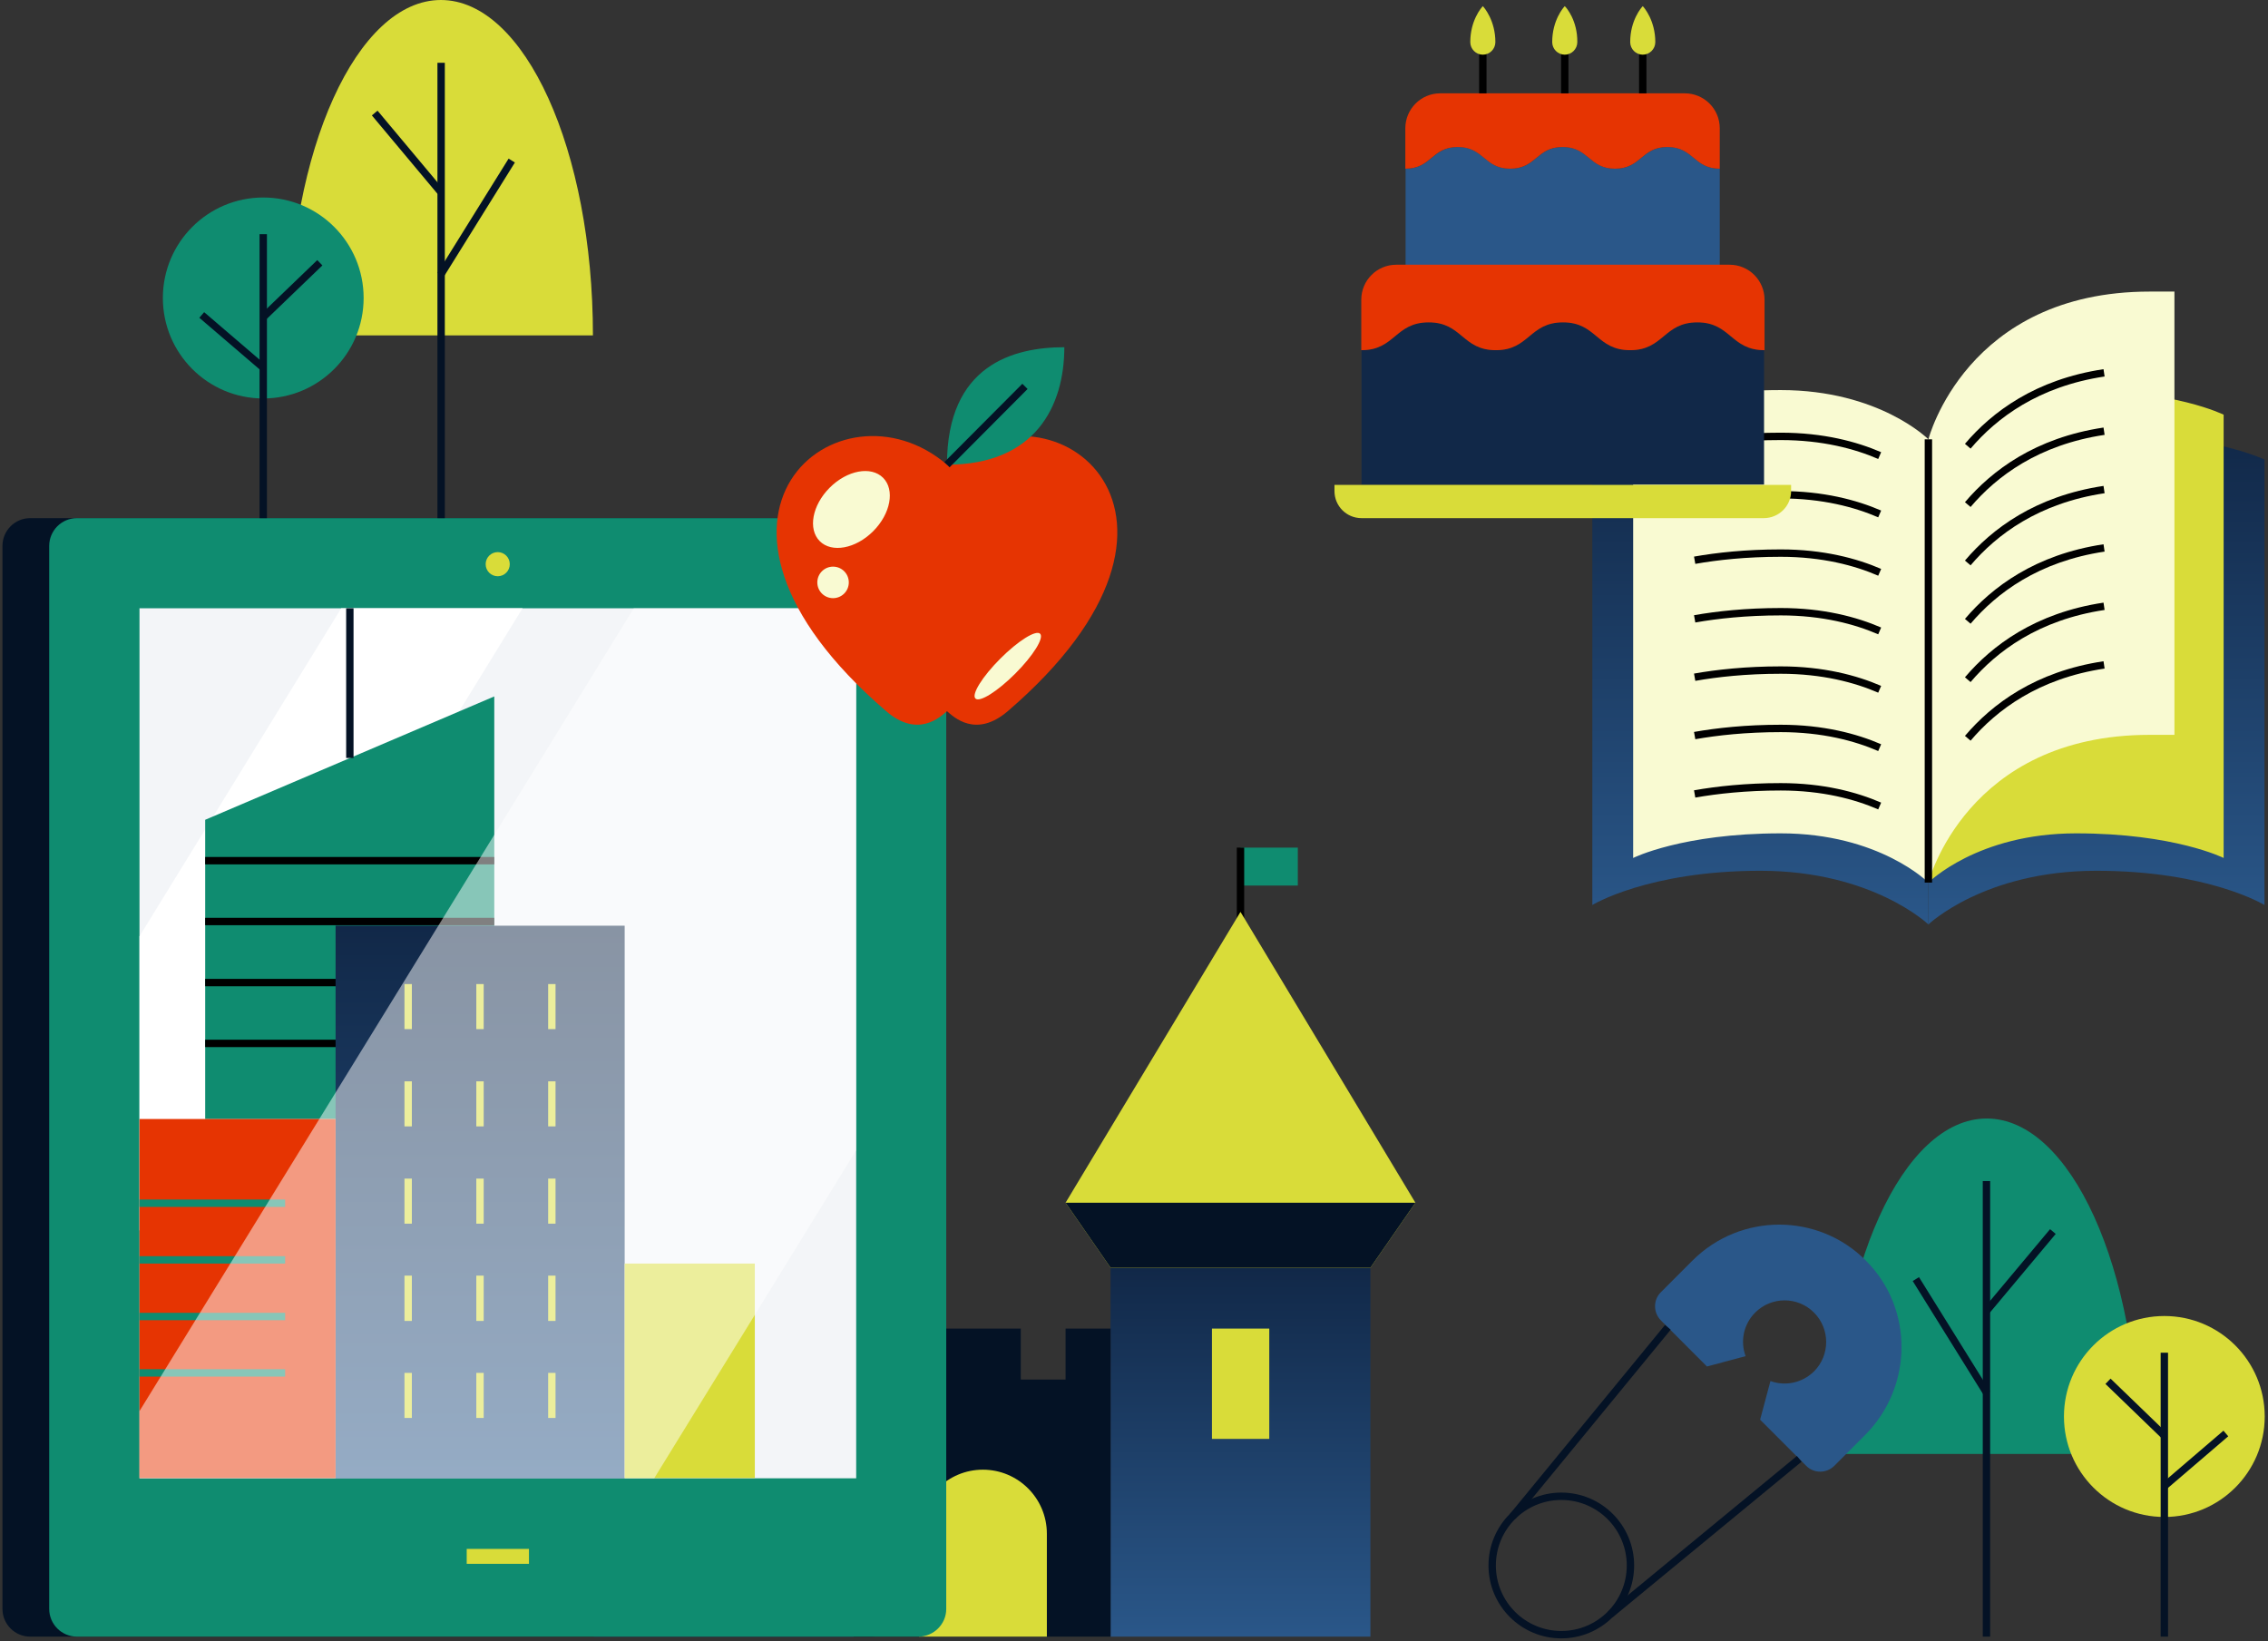
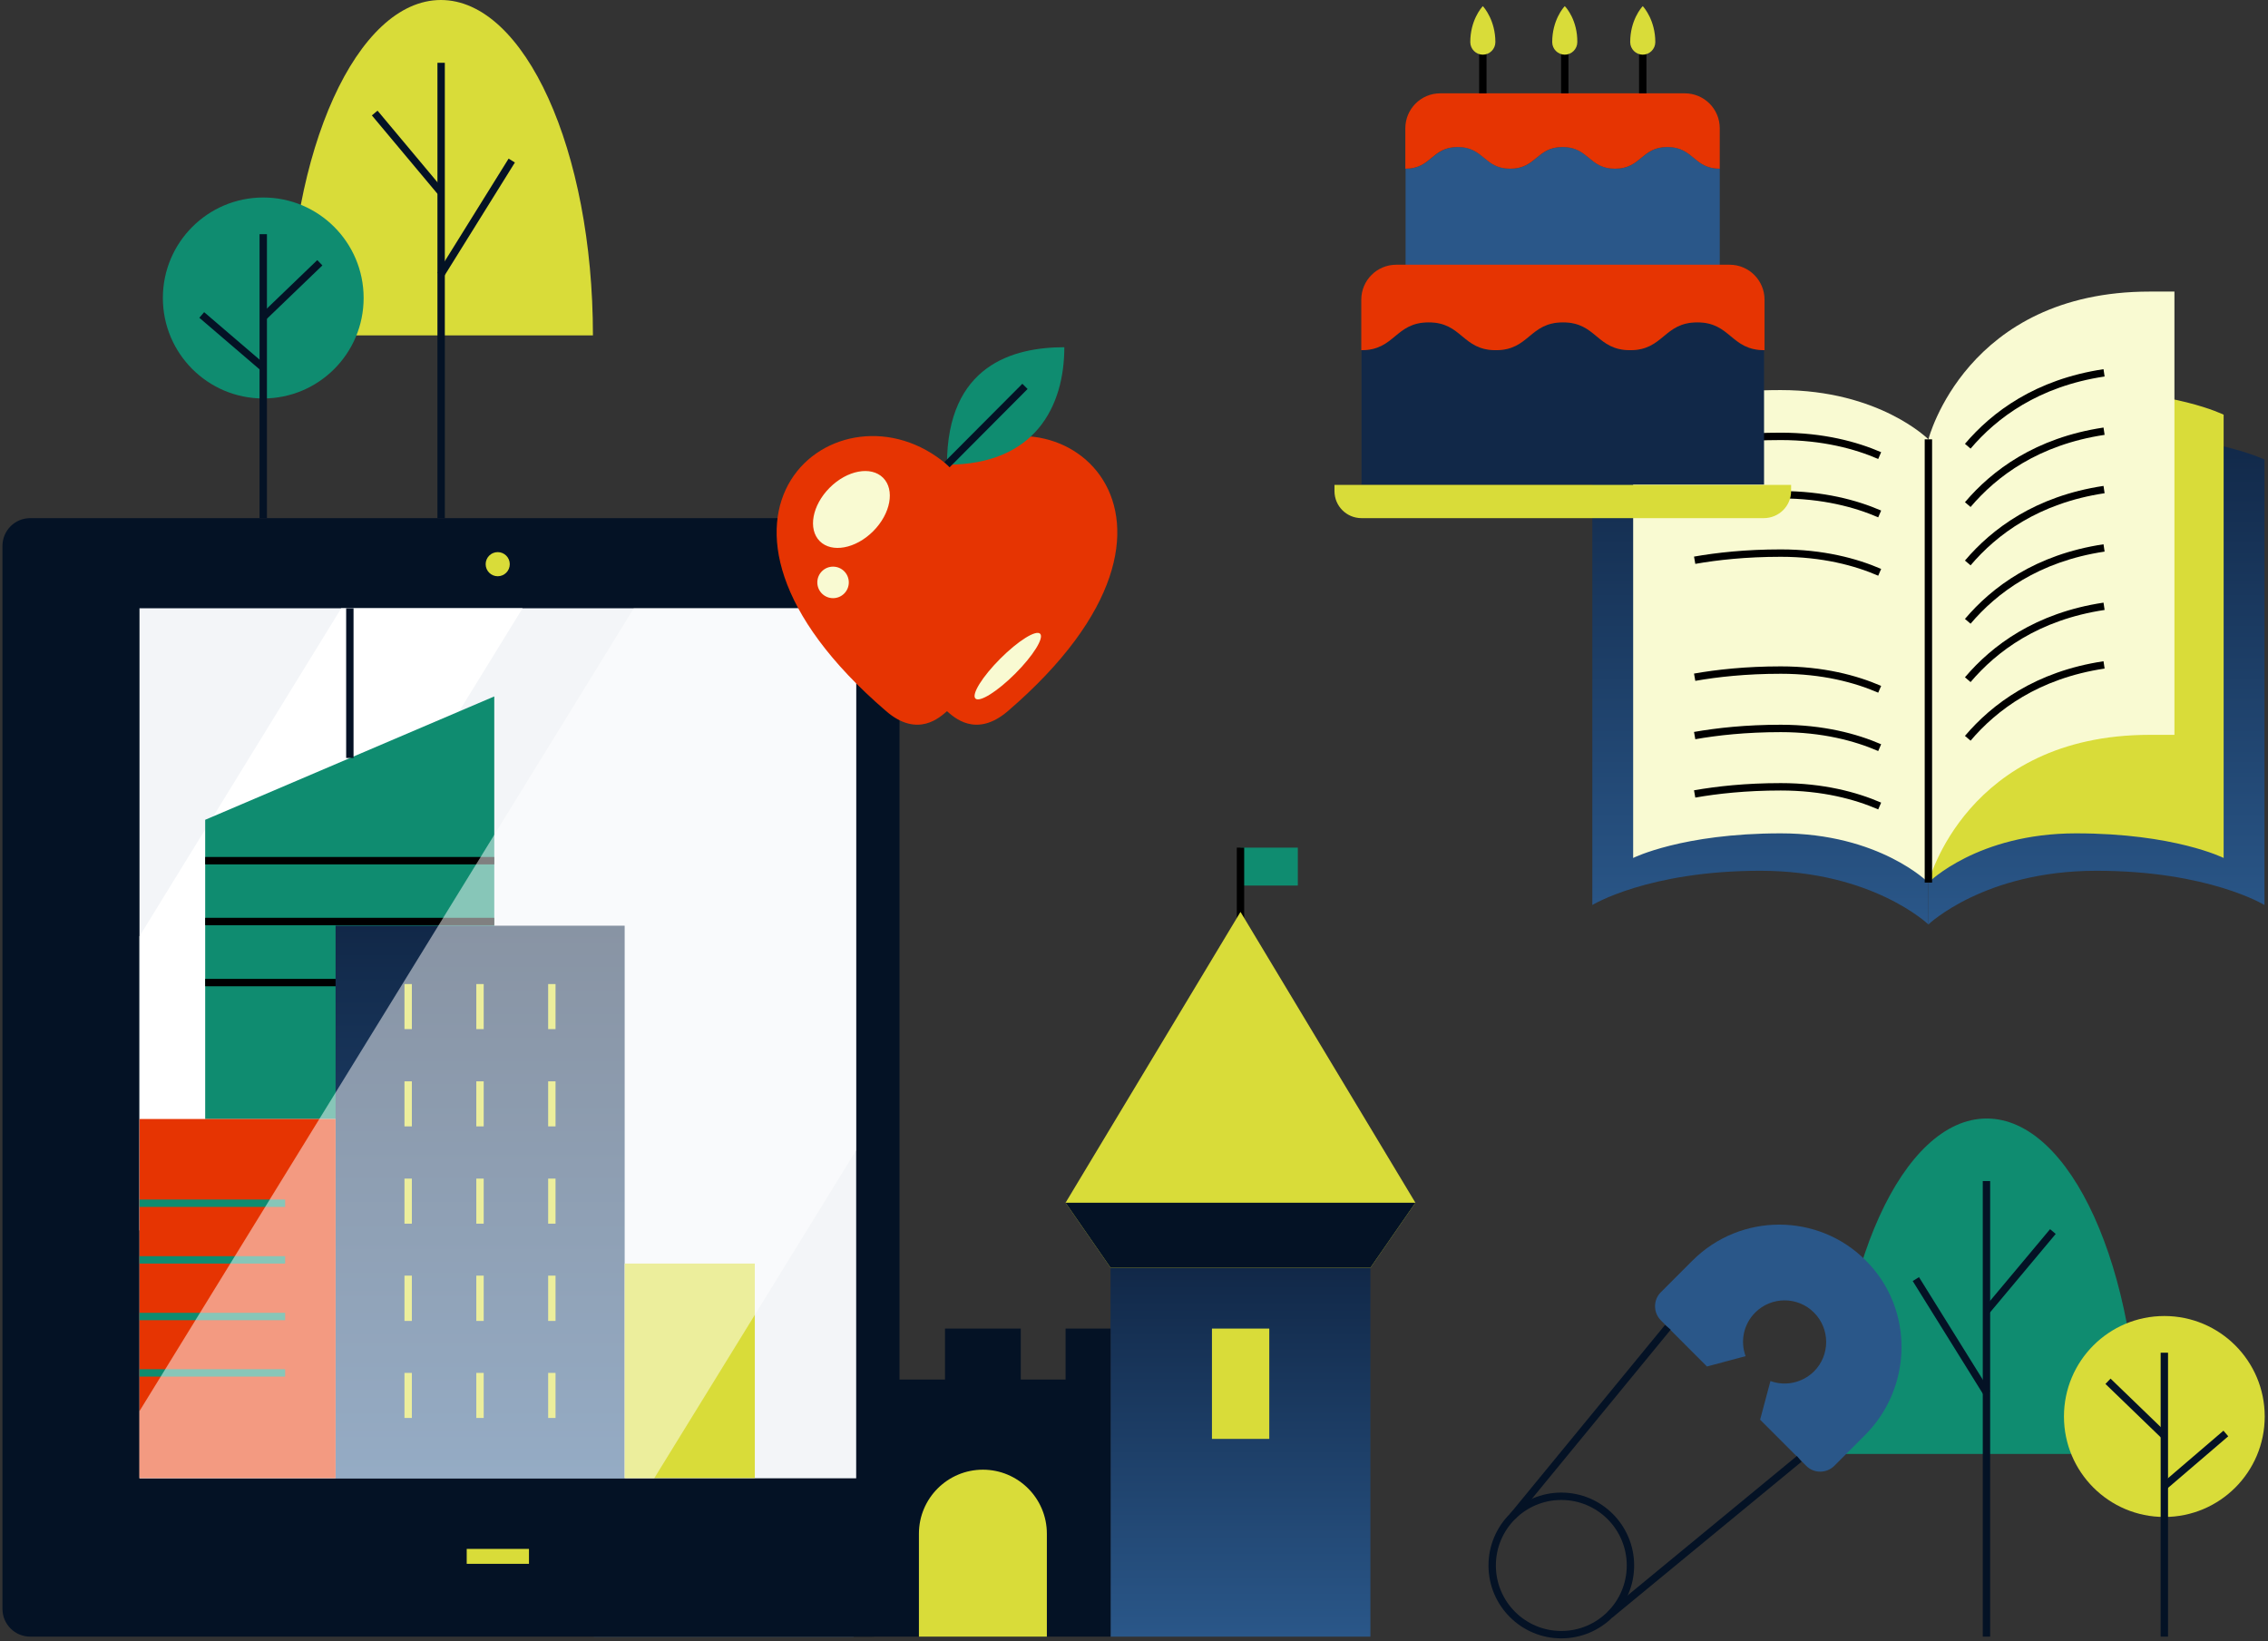
<svg xmlns="http://www.w3.org/2000/svg" width="456" height="330" viewBox="0 0 456 330" fill="none">
  <rect x="0" y="0" width="456" height="330" fill="#333333" stroke="none" />
  <g clip-path="url(#clip0_255_4067)">
    <path d="M421.506 87C444.112 87 455.292 92.398 455.292 92.398V181.973C455.292 181.973 444.063 175.09 421.506 175.09C398.949 175.09 387.72 185.885 387.72 185.885V97.745C387.72 97.745 398.949 87 421.506 87Z" fill="url(#paint0_linear_255_4067)" />
    <path d="M353.934 87C331.328 87 320.148 92.398 320.148 92.398V181.973C320.148 181.973 331.377 175.09 353.934 175.09C376.491 175.09 387.72 185.885 387.72 185.885V97.745C387.72 97.745 376.491 87 353.934 87Z" fill="url(#paint1_linear_255_4067)" />
    <path d="M417.4 78.434C437.236 78.434 447.08 83.386 447.08 83.386V172.515C447.08 172.515 437.236 167.564 417.4 167.564C397.564 167.564 387.72 177.467 387.72 177.467V88.337C387.72 88.337 397.564 78.434 417.4 78.434Z" fill="#D9DC39" />
    <path d="M387.72 177.467C387.72 177.467 395.288 147.757 432.24 147.757C437.583 147.757 437.187 147.757 437.187 147.757V58.627C437.187 58.627 437.583 58.627 432.24 58.627C395.288 58.627 387.72 88.337 387.72 88.337V177.467Z" fill="#F9FAD2" />
    <path fill-rule="evenodd" clip-rule="evenodd" d="M423.149 75.702C409.847 77.702 401.443 84.033 396.2 90.205L395.069 89.243C400.511 82.838 409.223 76.294 422.929 74.233L423.149 75.702Z" fill="black" />
    <path fill-rule="evenodd" clip-rule="evenodd" d="M423.149 87.438C409.847 89.438 401.443 95.768 396.2 101.94L395.069 100.978C400.511 94.573 409.223 88.029 422.929 85.969L423.149 87.438Z" fill="black" />
    <path fill-rule="evenodd" clip-rule="evenodd" d="M423.149 99.173C409.847 101.173 401.443 107.503 396.2 113.676L395.069 112.713C400.511 106.308 409.223 99.765 422.929 97.704L423.149 99.173Z" fill="black" />
    <path fill-rule="evenodd" clip-rule="evenodd" d="M423.149 110.909C409.847 112.908 401.443 119.239 396.2 125.411L395.069 124.449C400.511 118.044 409.223 111.5 422.929 109.439L423.149 110.909Z" fill="black" />
    <path fill-rule="evenodd" clip-rule="evenodd" d="M423.149 122.644C409.847 124.644 401.443 130.974 396.2 137.146L395.069 136.184C400.511 129.779 409.223 123.235 422.929 121.175L423.149 122.644Z" fill="black" />
    <path fill-rule="evenodd" clip-rule="evenodd" d="M423.149 134.429C409.847 136.429 401.443 142.759 396.2 148.931L395.069 147.969C400.511 141.564 409.223 135.02 422.929 132.96L423.149 134.429Z" fill="black" />
    <path d="M358.04 78.434C338.204 78.434 328.36 83.386 328.36 83.386V172.515C328.36 172.515 338.204 167.564 358.04 167.564C377.876 167.564 387.72 177.467 387.72 177.467V88.337C387.72 88.337 377.876 78.434 358.04 78.434Z" fill="#F9FAD2" />
    <path fill-rule="evenodd" clip-rule="evenodd" d="M358.04 88.486C351.061 88.486 345.317 89.125 340.855 89.911L340.598 88.448C345.139 87.648 350.97 87 358.04 87C366.605 87 373.334 88.806 378.22 90.924L377.631 92.287C372.92 90.246 366.392 88.486 358.04 88.486Z" fill="black" />
    <path fill-rule="evenodd" clip-rule="evenodd" d="M358.04 100.221C351.061 100.221 345.317 100.861 340.855 101.646L340.598 100.183C345.139 99.384 350.97 98.736 358.04 98.736C366.605 98.736 373.334 100.541 378.22 102.659L377.631 104.022C372.92 101.981 366.392 100.221 358.04 100.221Z" fill="black" />
    <path fill-rule="evenodd" clip-rule="evenodd" d="M358.04 111.957C351.061 111.957 345.317 112.596 340.855 113.381L340.598 111.918C345.139 111.119 350.97 110.471 358.04 110.471C366.605 110.471 373.334 112.277 378.22 114.395L377.631 115.758C372.92 113.716 366.392 111.957 358.04 111.957Z" fill="black" />
-     <path fill-rule="evenodd" clip-rule="evenodd" d="M358.04 123.742C351.061 123.742 345.317 124.381 340.855 125.166L340.598 123.703C345.139 122.904 350.97 122.256 358.04 122.256C366.605 122.256 373.334 124.062 378.22 126.179L377.631 127.543C372.92 125.501 366.392 123.742 358.04 123.742Z" fill="black" />
    <path fill-rule="evenodd" clip-rule="evenodd" d="M358.04 135.477C351.061 135.477 345.317 136.116 340.855 136.902L340.598 135.439C345.139 134.639 350.97 133.991 358.04 133.991C366.605 133.991 373.334 135.797 378.22 137.915L377.631 139.278C372.92 137.237 366.392 135.477 358.04 135.477Z" fill="black" />
    <path fill-rule="evenodd" clip-rule="evenodd" d="M358.04 147.212C351.061 147.212 345.317 147.852 340.855 148.637L340.598 147.174C345.139 146.375 350.97 145.727 358.04 145.727C366.605 145.727 373.334 147.532 378.22 149.65L377.631 151.013C372.92 148.972 366.392 147.212 358.04 147.212Z" fill="black" />
    <path fill-rule="evenodd" clip-rule="evenodd" d="M358.04 158.948C351.061 158.948 345.317 159.587 340.855 160.372L340.598 158.909C345.139 158.11 350.97 157.462 358.04 157.462C366.605 157.462 373.334 159.268 378.22 161.386L377.631 162.749C372.92 160.707 366.392 158.948 358.04 158.948Z" fill="black" />
    <path fill-rule="evenodd" clip-rule="evenodd" d="M388.462 88.337V177.467H386.978V88.337H388.462Z" fill="black" />
    <path d="M157.056 170.435H145.53V178.061H157.056V170.435Z" fill="#0F8C70" />
    <path d="M260.936 170.435H249.411V178.061H260.936V170.435Z" fill="#0F8C70" />
-     <path d="M145.53 193.758V170.435" stroke="black" stroke-width="3" stroke-miterlimit="10" />
    <path fill-rule="evenodd" clip-rule="evenodd" d="M250.153 170.435V193.758H248.669V170.435H250.153Z" fill="black" />
    <path d="M171.649 254.91H119.412V329.086H171.649V254.91Z" fill="#2A5789" />
    <path d="M119.412 254.91L110.359 241.838L145.53 183.359L180.701 241.838L171.649 254.91H119.412Z" fill="#D9DC39" />
    <path d="M110.359 241.838H180.701L171.649 254.91H119.412L110.359 241.838Z" fill="#112848" />
    <path d="M275.529 254.91H223.292V329.086H275.529V254.91Z" fill="url(#paint2_linear_255_4067)" />
    <path d="M223.292 254.91L214.24 241.838L249.411 183.359L284.581 241.838L275.529 254.91H223.292Z" fill="#D9DC39" />
    <path d="M214.24 241.838H284.581L275.529 254.91H223.292L214.24 241.838Z" fill="#041225" />
    <path d="M214.24 267.141V277.391H205.237V267.141H190.001V277.391H180.701V267.141H171.649V277.391V287.641V329.086H223.292V287.641V277.391V267.141H214.24Z" fill="#041225" />
    <path d="M197.619 295.514C190.545 295.514 184.757 301.258 184.757 308.388V329.086H210.48V308.388C210.48 301.258 204.692 295.514 197.619 295.514Z" fill="#D9DC39" />
    <path d="M151.318 267.141H139.792V289.324H151.318V267.141Z" fill="#D9DC39" />
    <path d="M255.198 267.141H243.672V289.324H255.198V267.141Z" fill="#D9DC39" />
    <path d="M354.676 70.412V97.448H273.748V70.412C280.476 70.412 280.476 64.817 287.253 64.817C294.03 64.817 293.98 70.412 300.757 70.412C307.485 70.412 307.485 64.817 314.262 64.817C321.039 64.817 320.989 70.412 327.766 70.412C334.494 70.412 334.494 64.817 341.271 64.817C347.899 64.817 347.899 70.412 354.676 70.412Z" fill="#112848" />
    <path d="M354.627 104.183H273.748C270.731 104.183 268.307 101.756 268.307 98.736V97.498H360.117V98.736C360.117 101.756 357.644 104.183 354.627 104.183Z" fill="#D9DC39" />
    <path d="M345.772 33.919V53.28H282.603V33.919C287.846 33.919 287.846 29.561 293.139 29.561C298.383 29.561 298.383 33.919 303.676 33.919C308.919 33.919 308.919 29.561 314.212 29.561C319.456 29.561 319.456 33.919 324.749 33.919C329.992 33.919 329.992 29.561 335.285 29.561C340.528 29.561 340.528 33.919 345.772 33.919Z" fill="#2A5789" />
    <path d="M273.748 70.412C280.476 70.412 280.476 64.817 287.253 64.817C293.98 64.817 293.98 70.412 300.757 70.412C307.485 70.412 307.485 64.817 314.262 64.817C320.989 64.817 320.989 70.412 327.766 70.412C334.493 70.412 334.493 64.817 341.27 64.817C347.998 64.817 347.998 70.412 354.775 70.412V60.261C354.775 56.399 351.659 53.23 347.751 53.23H280.723C276.865 53.23 273.699 56.35 273.699 60.261V70.412H273.748Z" fill="#E63402" />
    <path d="M345.772 33.919C340.528 33.919 340.528 29.561 335.235 29.561C329.992 29.561 329.992 33.919 324.699 33.919C319.455 33.919 319.456 29.561 314.163 29.561C308.919 29.561 308.919 33.919 303.626 33.919C298.383 33.919 298.383 29.561 293.09 29.561C287.797 29.561 287.846 33.919 282.553 33.919V25.798C282.553 21.936 285.67 18.767 289.578 18.767H338.748C342.606 18.767 345.772 21.886 345.772 25.798V33.919Z" fill="#E63402" />
    <path fill-rule="evenodd" clip-rule="evenodd" d="M315.35 10.448V18.767H313.866V10.448H315.35Z" fill="black" />
    <path d="M314.608 1.238C314.311 1.535 312.085 4.11 312.085 8.467C312.085 9.854 313.223 10.993 314.608 10.993C315.993 10.993 317.131 9.854 317.131 8.467C317.18 4.159 314.954 1.535 314.608 1.238Z" fill="#D9DC39" />
    <path fill-rule="evenodd" clip-rule="evenodd" d="M298.877 10.448V18.767H297.393V10.448H298.877Z" fill="black" />
    <path d="M298.135 1.238C297.839 1.535 295.613 4.11 295.613 8.467C295.613 9.854 296.75 10.993 298.135 10.993C299.52 10.993 300.658 9.854 300.658 8.467C300.658 4.159 298.432 1.535 298.135 1.238Z" fill="#D9DC39" />
    <path fill-rule="evenodd" clip-rule="evenodd" d="M331.031 10.448V18.767H329.547V10.448H331.031Z" fill="black" />
    <path d="M330.289 1.238C329.992 1.535 327.766 4.11 327.766 8.467C327.766 9.854 328.904 10.993 330.289 10.993C331.674 10.993 332.812 9.854 332.812 8.467C332.812 4.159 330.586 1.535 330.289 1.238Z" fill="#D9DC39" />
    <path d="M175.26 329.086H6.083C3.016 329.086 0.493 326.61 0.493 323.491V109.778C0.493 106.708 2.967 104.183 6.083 104.183H175.26C178.327 104.183 180.85 106.658 180.85 109.778V323.54C180.85 326.561 178.327 329.086 175.26 329.086Z" fill="#041225" />
-     <path d="M184.658 329.086H15.482C12.415 329.086 9.892 326.61 9.892 323.491V109.778C9.892 106.708 12.365 104.183 15.482 104.183H184.658C187.725 104.183 190.248 106.658 190.248 109.778V323.54C190.248 326.561 187.725 329.086 184.658 329.086Z" fill="#0F8C70" />
    <path d="M172.143 122.306H28.046V297.247H172.143V122.306Z" fill="#F3F5F8" />
    <path d="M106.353 312.944H93.837" stroke="#D9DC39" stroke-width="3" stroke-miterlimit="10" />
    <path d="M100.07 115.868C101.409 115.868 102.494 114.782 102.494 113.442C102.494 112.102 101.409 111.016 100.07 111.016C98.732 111.016 97.646 112.102 97.646 113.442C97.646 114.782 98.732 115.868 100.07 115.868Z" fill="#D9DC39" />
    <path d="M105.066 122.306L28.046 247.433V188.261L68.609 122.306H105.066Z" fill="white" />
    <path d="M41.254 225.003H99.378V140.032L41.254 164.84V225.003Z" fill="#0F8C70" />
    <path fill-rule="evenodd" clip-rule="evenodd" d="M99.378 173.803H41.254V172.317H99.378V173.803Z" fill="black" />
    <path fill-rule="evenodd" clip-rule="evenodd" d="M99.378 186.033H41.254V184.548H99.378V186.033Z" fill="black" />
    <path fill-rule="evenodd" clip-rule="evenodd" d="M99.378 198.313H41.254V196.828H99.378V198.313Z" fill="black" />
-     <path fill-rule="evenodd" clip-rule="evenodd" d="M99.378 210.544H41.254V209.058H99.378V210.544Z" fill="black" />
    <path d="M125.595 186.132H67.471V297.247H125.595V186.132Z" fill="url(#paint3_linear_255_4067)" />
    <path d="M67.472 225.003H28.046V297.197H67.472V225.003Z" fill="#E63402" />
    <path d="M151.763 254.069H125.595V297.197H151.763V254.069Z" fill="#D9DC39" />
    <path fill-rule="evenodd" clip-rule="evenodd" d="M57.331 242.68H28.046V241.194H57.331V242.68Z" fill="#0F8C70" />
    <path fill-rule="evenodd" clip-rule="evenodd" d="M57.331 254.069H28.046V252.583H57.331V254.069Z" fill="#0F8C70" />
    <path fill-rule="evenodd" clip-rule="evenodd" d="M57.331 265.457H28.046V263.972H57.331V265.457Z" fill="#0F8C70" />
    <path fill-rule="evenodd" clip-rule="evenodd" d="M57.331 276.797H28.046V275.311H57.331V276.797Z" fill="#0F8C70" />
    <path fill-rule="evenodd" clip-rule="evenodd" d="M81.322 206.929V197.868H82.806V206.929H81.322Z" fill="#D9DC39" />
    <path fill-rule="evenodd" clip-rule="evenodd" d="M95.766 206.929V197.868H97.251V206.929H95.766Z" fill="#D9DC39" />
    <path fill-rule="evenodd" clip-rule="evenodd" d="M110.211 206.929V197.868H111.695V206.929H110.211Z" fill="#D9DC39" />
    <path fill-rule="evenodd" clip-rule="evenodd" d="M81.322 226.488V217.427H82.806V226.488H81.322Z" fill="#D9DC39" />
    <path fill-rule="evenodd" clip-rule="evenodd" d="M95.766 226.488V217.427H97.251V226.488H95.766Z" fill="#D9DC39" />
    <path fill-rule="evenodd" clip-rule="evenodd" d="M110.211 226.488V217.427H111.695V226.488H110.211Z" fill="#D9DC39" />
    <path fill-rule="evenodd" clip-rule="evenodd" d="M81.322 246.047V236.986H82.806V246.047H81.322Z" fill="#D9DC39" />
    <path fill-rule="evenodd" clip-rule="evenodd" d="M95.766 246.047V236.986H97.251V246.047H95.766Z" fill="#D9DC39" />
    <path fill-rule="evenodd" clip-rule="evenodd" d="M110.211 246.047V236.986H111.695V246.047H110.211Z" fill="#D9DC39" />
    <path fill-rule="evenodd" clip-rule="evenodd" d="M81.322 265.606V256.495H82.806V265.606H81.322Z" fill="#D9DC39" />
    <path fill-rule="evenodd" clip-rule="evenodd" d="M95.766 265.606V256.495H97.251V265.606H95.766Z" fill="#D9DC39" />
    <path fill-rule="evenodd" clip-rule="evenodd" d="M110.211 265.606V256.495H111.695V265.606H110.211Z" fill="#D9DC39" />
    <path fill-rule="evenodd" clip-rule="evenodd" d="M81.322 285.115V276.054H82.806V285.115H81.322Z" fill="#D9DC39" />
    <path fill-rule="evenodd" clip-rule="evenodd" d="M95.766 285.115V276.054H97.251V285.115H95.766Z" fill="#D9DC39" />
    <path fill-rule="evenodd" clip-rule="evenodd" d="M110.211 285.115V276.054H111.695V285.115H110.211Z" fill="#D9DC39" />
    <path fill-rule="evenodd" clip-rule="evenodd" d="M71.082 122.306V152.411H69.599V122.306H71.082Z" fill="#041225" />
    <path opacity="0.5" d="M172.143 122.306V231.291L131.531 297.247H28.046V283.729L127.425 122.306H172.143Z" fill="white" />
    <path d="M430.014 292.345C430.014 255.109 416.312 224.904 399.444 224.904C382.575 224.904 368.873 255.109 368.873 292.345H430.014Z" fill="#0F8C70" />
    <path fill-rule="evenodd" clip-rule="evenodd" d="M398.652 329.086V237.481H400.136V329.086H398.652Z" fill="#041225" />
    <path fill-rule="evenodd" clip-rule="evenodd" d="M385.827 256.796L400.123 279.771L398.863 280.557L384.567 257.581L385.827 256.796Z" fill="#041225" />
    <path fill-rule="evenodd" clip-rule="evenodd" d="M413.319 248.108L400.062 263.954L398.924 263L412.181 247.155L413.319 248.108Z" fill="#041225" />
    <path d="M435.159 305.021C446.305 305.021 455.341 295.976 455.341 284.818C455.341 273.661 446.305 264.616 435.159 264.616C424.012 264.616 414.976 273.661 414.976 284.818C414.976 295.976 424.012 305.021 435.159 305.021Z" fill="#D9DC39" />
    <path fill-rule="evenodd" clip-rule="evenodd" d="M434.417 329.086V271.994H435.9V329.086H434.417Z" fill="#041225" />
    <path fill-rule="evenodd" clip-rule="evenodd" d="M424.346 277.203L435.674 288.146L434.643 289.215L423.315 278.272L424.346 277.203Z" fill="#041225" />
    <path fill-rule="evenodd" clip-rule="evenodd" d="M448.008 288.799L435.641 299.396L434.676 298.267L447.043 287.671L448.008 288.799Z" fill="#041225" />
    <path d="M58.073 67.441C58.073 30.205 71.775 0 88.643 0C105.511 0 119.214 30.205 119.214 67.441H58.073Z" fill="#D9DC39" />
    <path fill-rule="evenodd" clip-rule="evenodd" d="M87.951 104.183V12.627H89.435V104.183H87.951Z" fill="#041225" />
    <path fill-rule="evenodd" clip-rule="evenodd" d="M103.52 32.677L89.224 55.653L87.964 54.868L102.26 31.892L103.52 32.677Z" fill="#041225" />
    <path fill-rule="evenodd" clip-rule="evenodd" d="M75.906 22.251L89.163 38.096L88.025 39.05L74.768 23.205L75.906 22.251Z" fill="#041225" />
    <path d="M52.928 80.118C64.075 80.118 73.111 71.073 73.111 59.915C73.111 48.757 64.075 39.712 52.928 39.712C41.782 39.712 32.746 48.757 32.746 59.915C32.746 71.073 41.782 80.118 52.928 80.118Z" fill="#0F8C70" />
    <path fill-rule="evenodd" clip-rule="evenodd" d="M52.186 104.183V47.09H53.67V104.183H52.186Z" fill="#041225" />
    <path fill-rule="evenodd" clip-rule="evenodd" d="M64.82 53.37L53.442 64.313L52.414 63.242L63.791 52.298L64.82 53.37Z" fill="#041225" />
    <path fill-rule="evenodd" clip-rule="evenodd" d="M41.044 62.767L53.411 73.364L52.446 74.492L40.079 63.896L41.044 62.767Z" fill="#041225" />
    <path fill-rule="evenodd" clip-rule="evenodd" d="M313.915 301.604C306.648 301.604 300.757 307.501 300.757 314.776C300.757 322.05 306.648 327.947 313.915 327.947C321.182 327.947 327.073 322.05 327.073 314.776C327.073 307.501 321.182 301.604 313.915 301.604ZM299.273 314.776C299.273 306.681 305.829 300.119 313.915 300.119C322.002 300.119 328.557 306.681 328.557 314.776C328.557 322.871 322.002 329.433 313.915 329.433C305.829 329.433 299.273 322.871 299.273 314.776Z" fill="#041225" />
    <path d="M374.957 288.582L368.824 294.722C367.241 296.306 364.668 296.306 363.135 294.722L353.885 285.462L355.962 277.688C358.93 278.777 362.343 278.084 364.718 275.757C367.983 272.489 367.983 267.191 364.718 263.922C361.453 260.654 356.16 260.654 352.895 263.922C350.521 266.299 349.878 269.716 350.966 272.687L343.2 274.767L333.949 265.507C332.366 263.922 332.366 261.348 333.949 259.813L340.281 253.474C349.927 243.819 365.608 243.819 375.205 253.524C384.851 263.229 384.603 278.926 374.957 288.582Z" fill="#2A5789" />
    <path fill-rule="evenodd" clip-rule="evenodd" d="M335.908 267.365L304.694 305.394L303.548 304.45L334.761 266.422L335.908 267.365Z" fill="#041225" />
    <path fill-rule="evenodd" clip-rule="evenodd" d="M362.221 293.909L324.231 325.203L323.288 324.056L361.278 292.762L362.221 293.909Z" fill="#041225" />
    <path d="M190.397 143.003C191.732 144.142 196.184 148.5 202.615 143.003C248.421 103.638 211.964 74.918 190.397 93.438C168.829 74.918 132.372 103.638 178.178 143.003C184.56 148.5 189.061 144.142 190.397 143.003Z" fill="#E63402" />
    <path d="M175.557 106.817C179.073 103.298 179.966 98.486 177.551 96.068C175.136 93.651 170.329 94.545 166.813 98.064C163.297 101.583 162.404 106.396 164.819 108.813C167.234 111.23 172.042 110.337 175.557 106.817Z" fill="#F9FAD2" />
    <path d="M204.126 135.447C207.719 131.851 209.958 128.261 209.127 127.43C208.297 126.598 204.711 128.84 201.117 132.436C197.524 136.033 195.285 139.623 196.116 140.454C196.946 141.286 200.532 139.044 204.126 135.447Z" fill="#F9FAD2" />
    <path d="M167.493 120.275C169.242 120.275 170.659 118.857 170.659 117.106C170.659 115.356 169.242 113.937 167.493 113.937C165.745 113.937 164.328 115.356 164.328 117.106C164.328 118.857 165.745 120.275 167.493 120.275Z" fill="#F9FAD2" />
    <path d="M190.397 93.438C190.397 73.383 203.753 69.818 213.992 69.818C213.992 81.603 208.205 93.438 190.397 93.438Z" fill="#0F8C70" />
    <path fill-rule="evenodd" clip-rule="evenodd" d="M206.603 78.216L190.922 93.962L189.871 92.913L205.552 77.167L206.603 78.216Z" fill="#041225" />
  </g>
  <defs>
    <linearGradient id="paint0_linear_255_4067" x1="427.11" y1="87" x2="427.11" y2="185.885" gradientUnits="userSpaceOnUse">
      <stop stop-color="#112848" />
      <stop offset="1" stop-color="#2A5789" />
    </linearGradient>
    <linearGradient id="paint1_linear_255_4067" x1="359.539" y1="87" x2="359.539" y2="185.885" gradientUnits="userSpaceOnUse">
      <stop stop-color="#112848" />
      <stop offset="1" stop-color="#2A5789" />
    </linearGradient>
    <linearGradient id="paint2_linear_255_4067" x1="253.743" y1="254.91" x2="253.743" y2="329.086" gradientUnits="userSpaceOnUse">
      <stop stop-color="#112848" />
      <stop offset="1" stop-color="#2A5789" />
    </linearGradient>
    <linearGradient id="paint3_linear_255_4067" x1="101.354" y1="186.132" x2="101.354" y2="297.247" gradientUnits="userSpaceOnUse">
      <stop stop-color="#112848" />
      <stop offset="1" stop-color="#2A5789" />
    </linearGradient>
    <clipPath id="clip0_255_4067">
      <rect width="454.798" height="329.433" fill="white" transform="translate(0.543)" />
    </clipPath>
  </defs>
</svg>